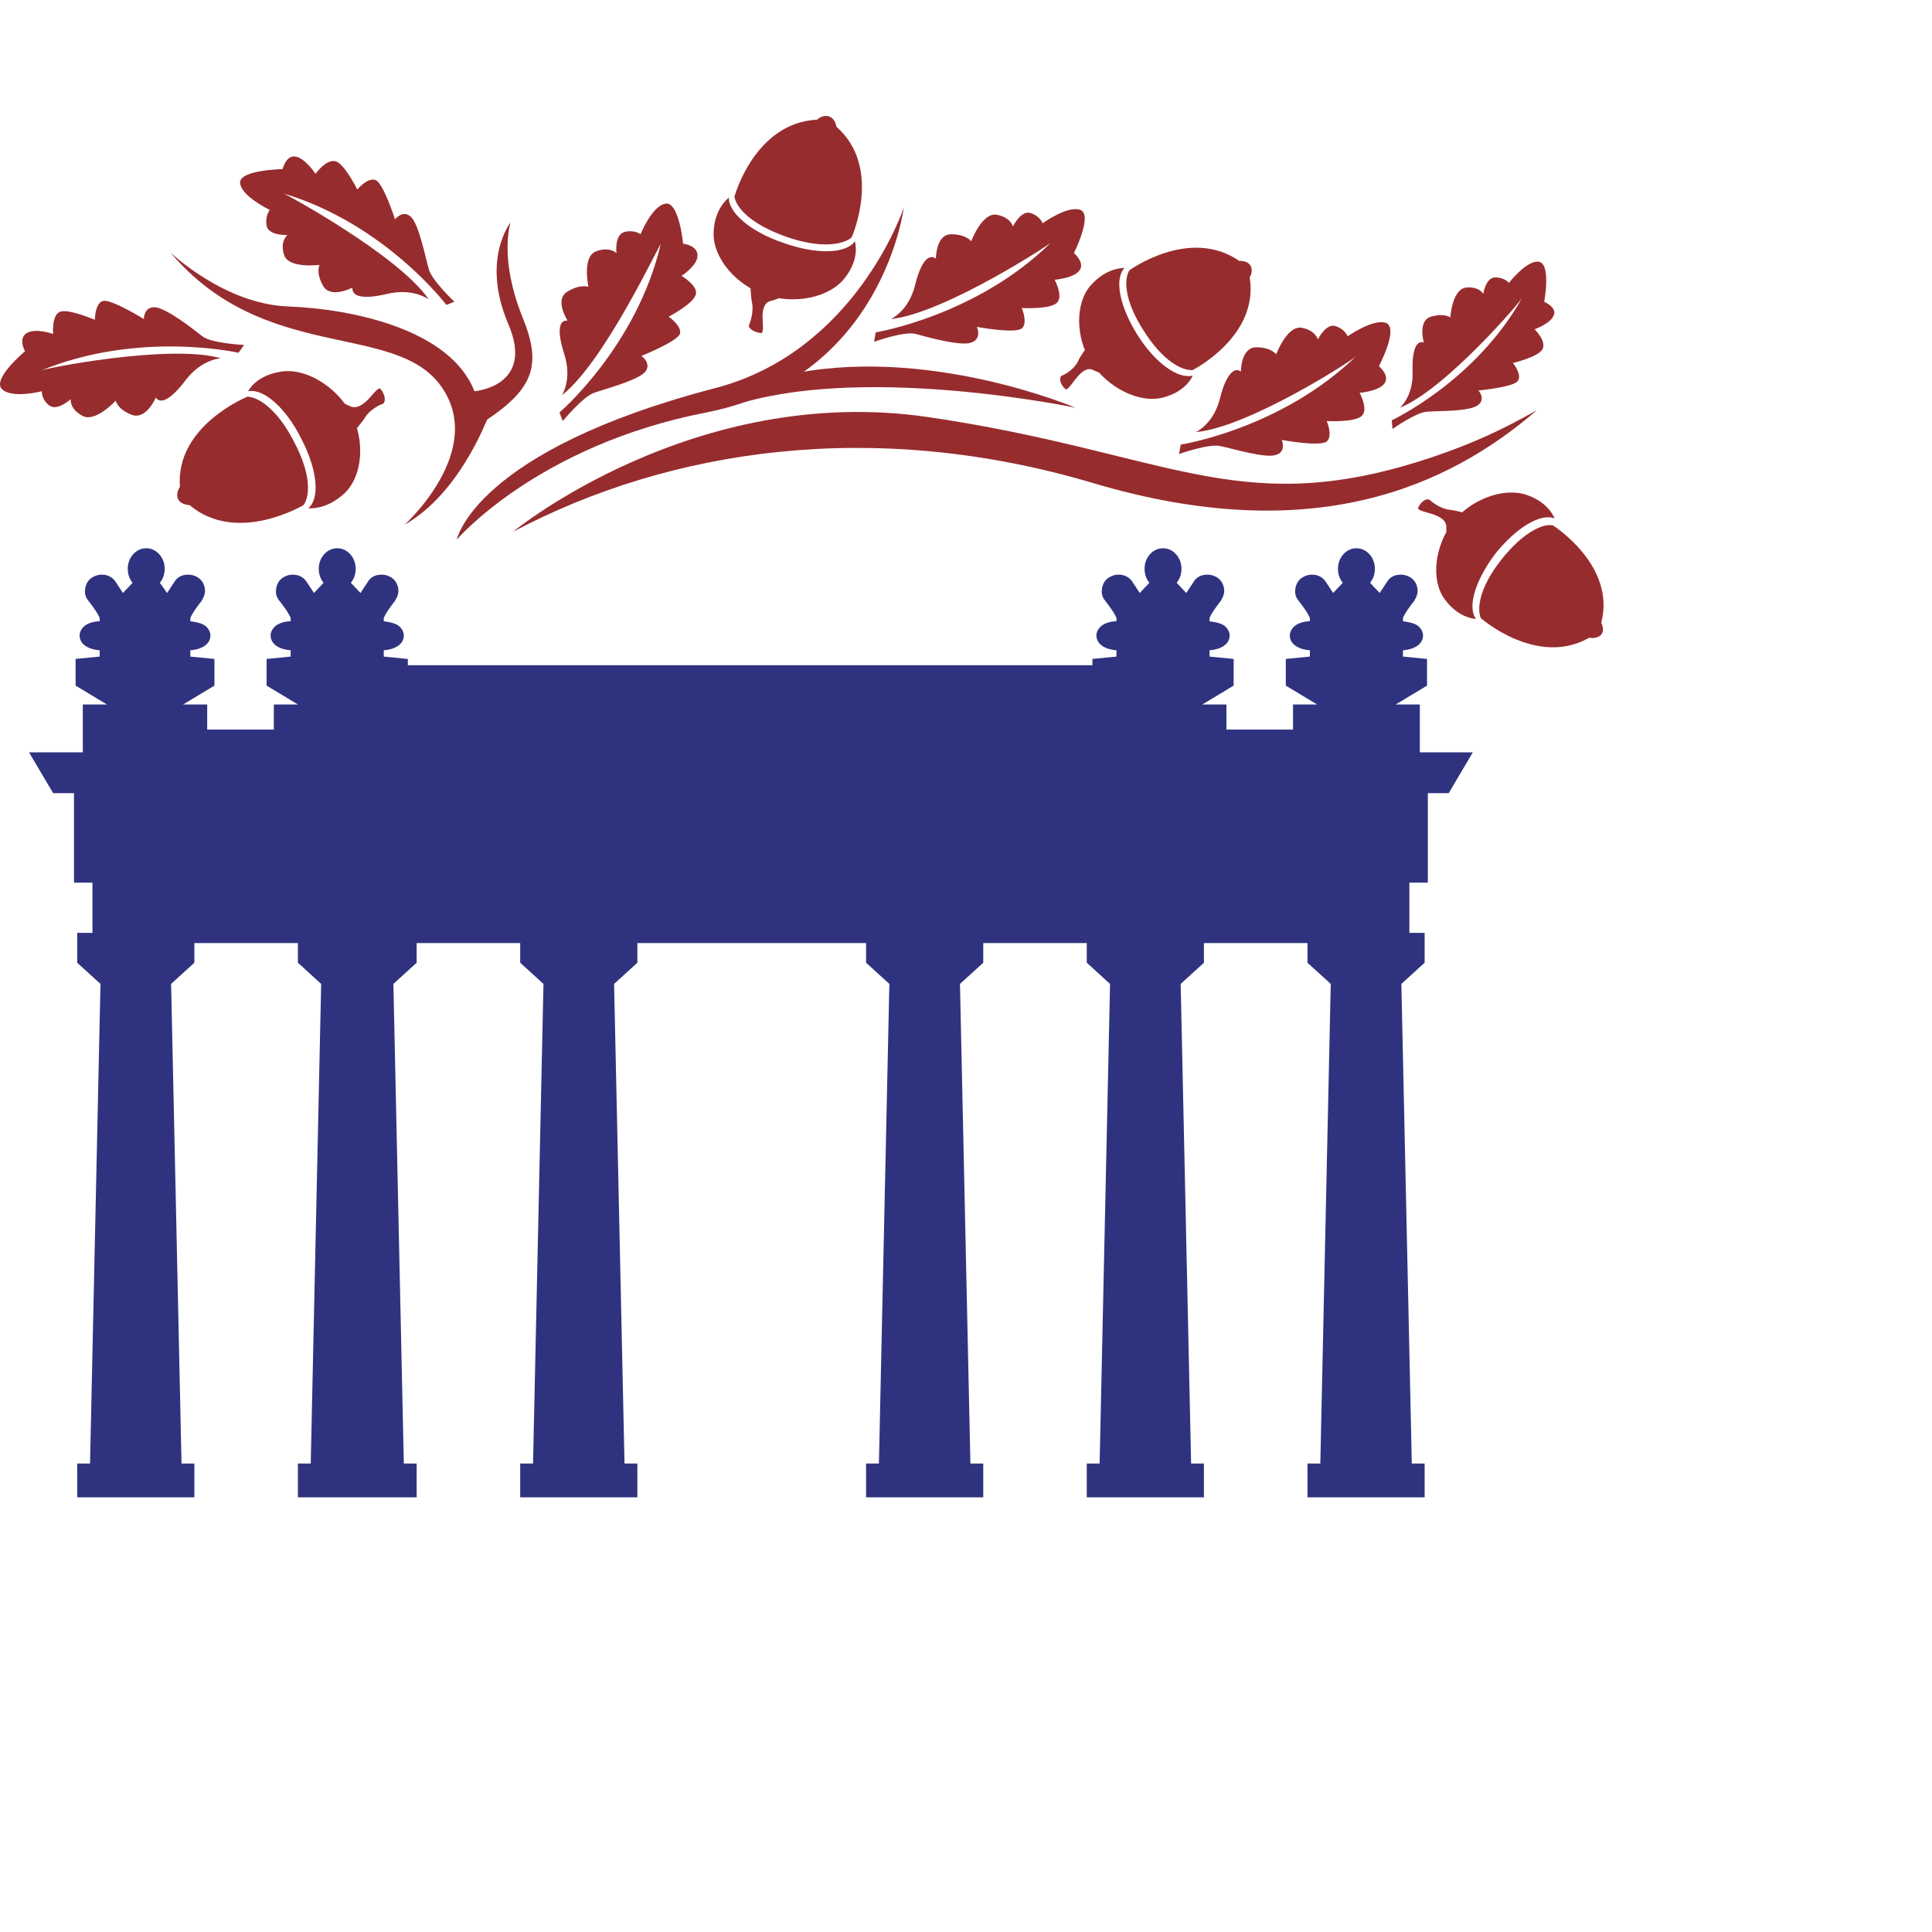
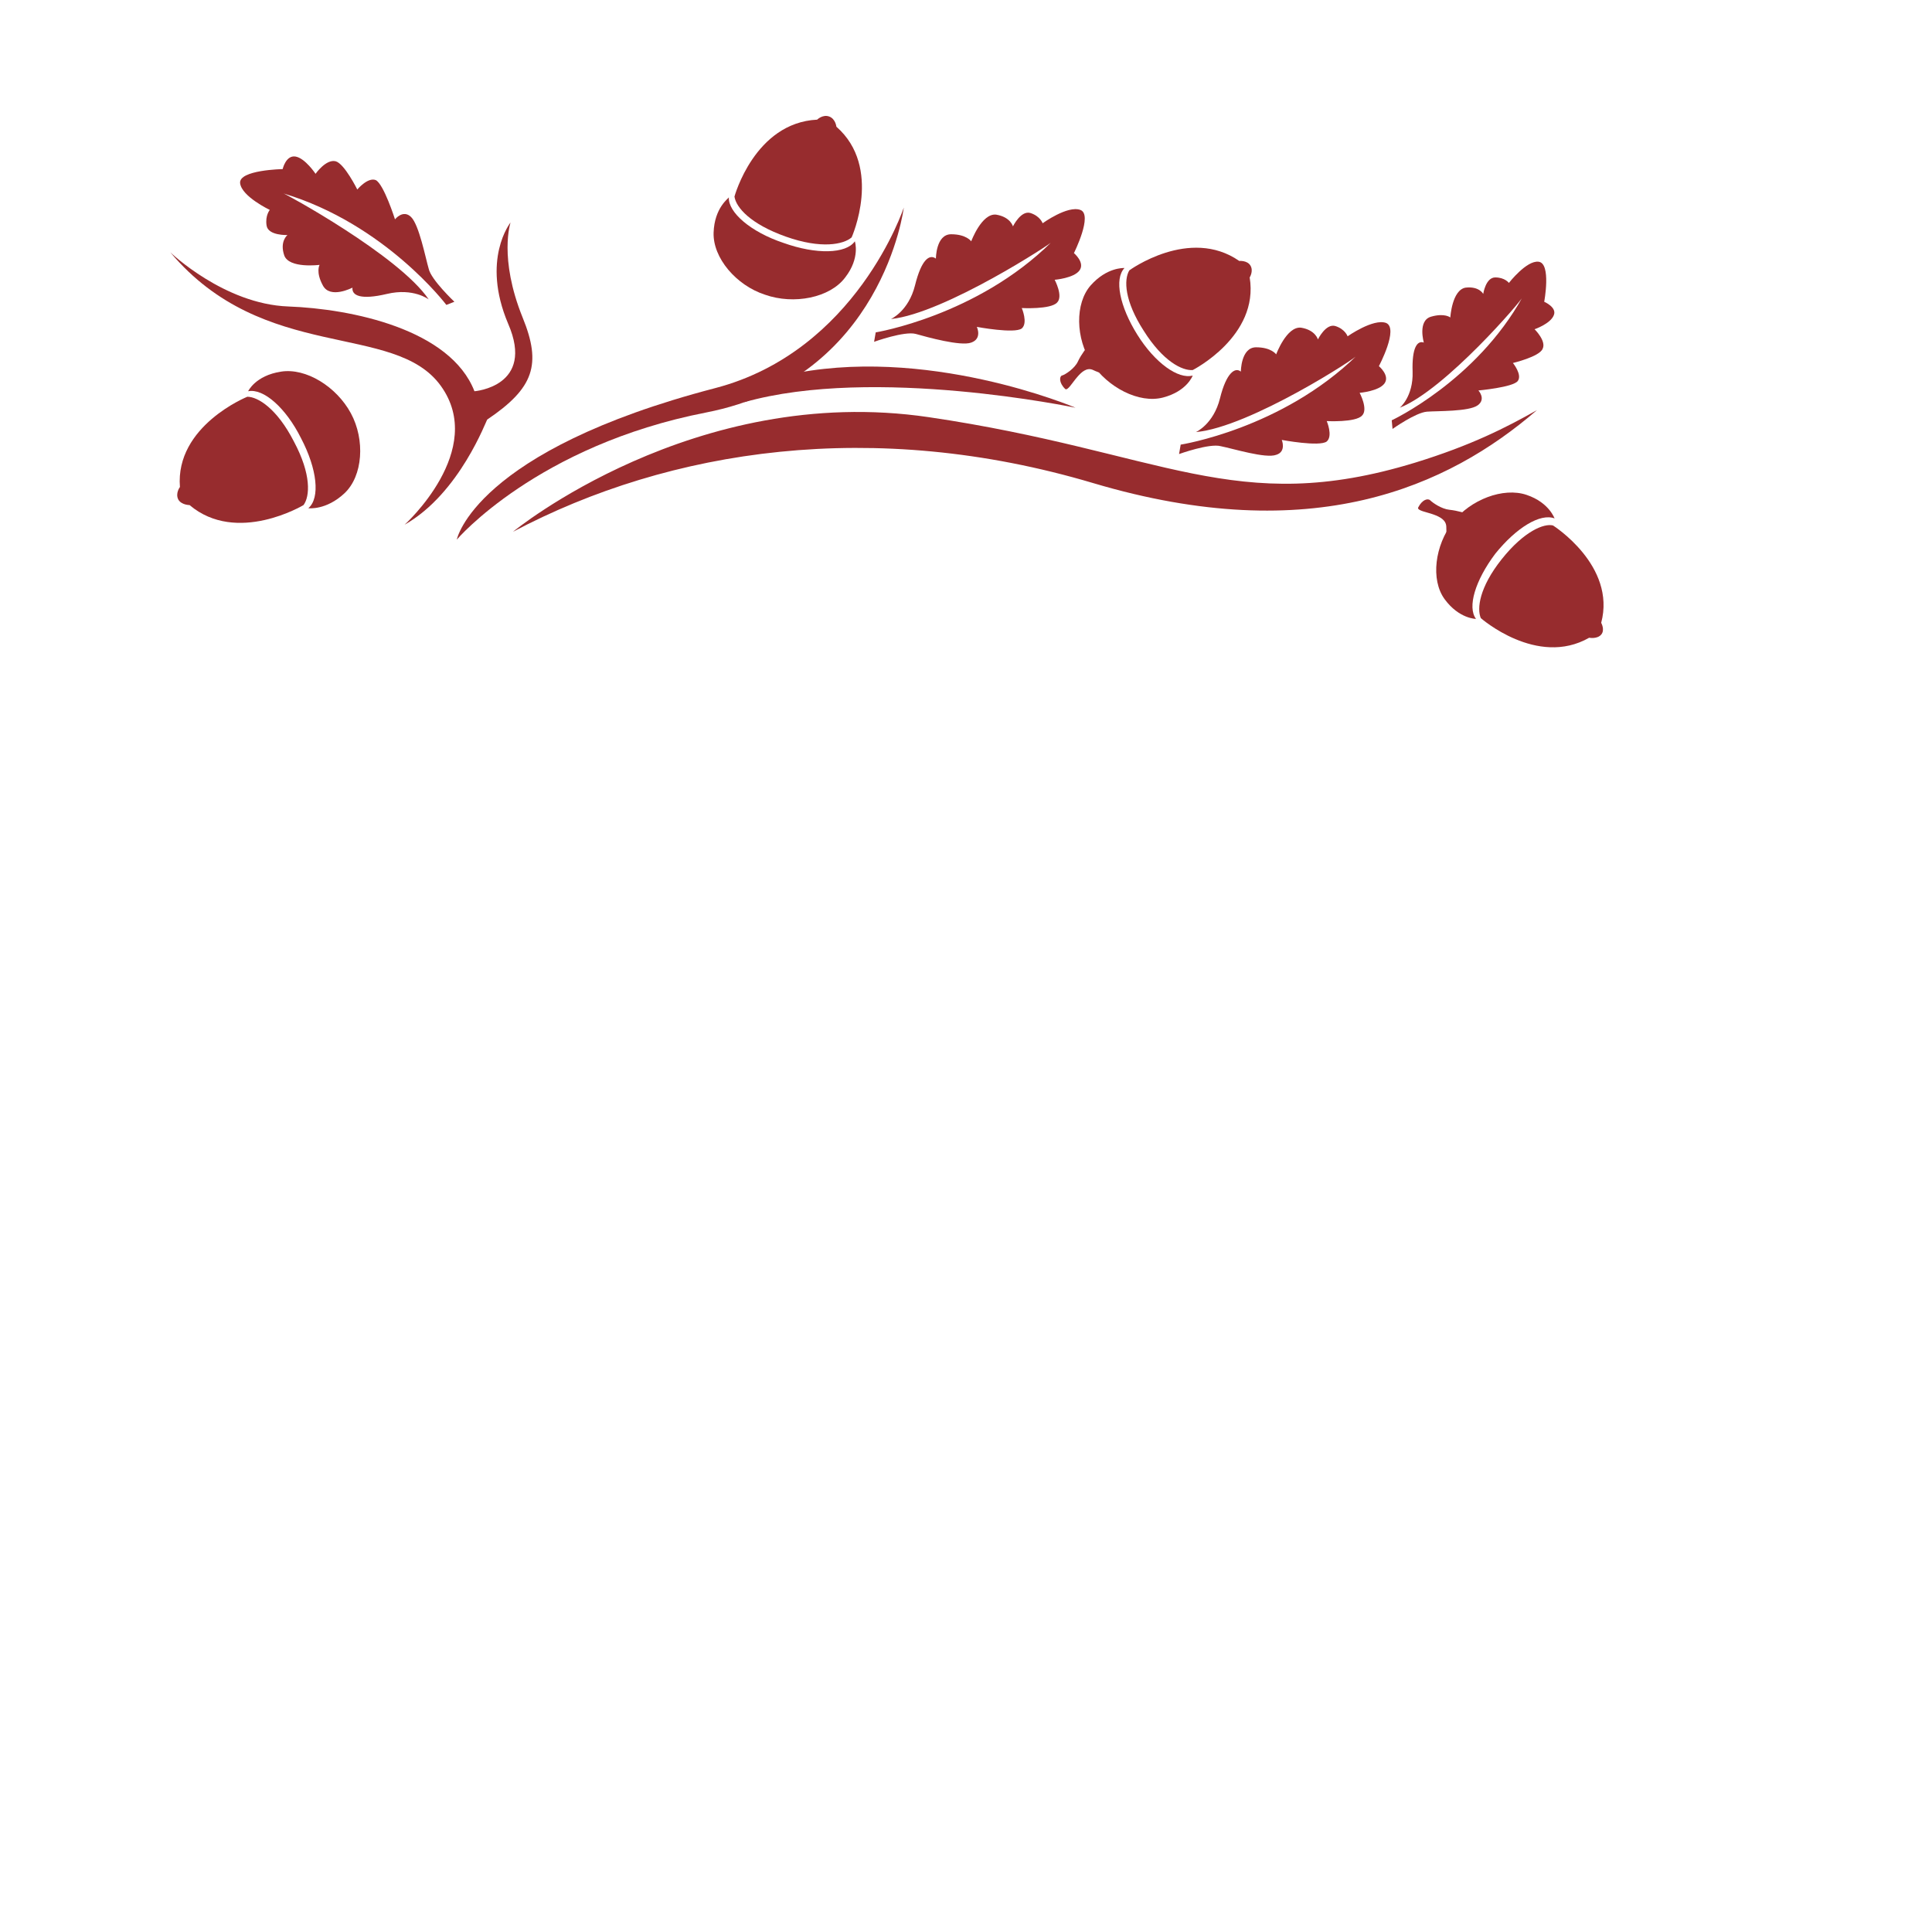
<svg xmlns="http://www.w3.org/2000/svg" viewBox="0 0 200.00 200.00" data-guides="{&quot;vertical&quot;:[],&quot;horizontal&quot;:[]}">
  <defs />
  <path fill="rgb(151, 44, 46)" stroke="none" fill-opacity="1" stroke-width="1" stroke-opacity="1" color="rgb(51, 51, 51)" class="st0" id="tSvg137e1648086" title="Path 1" d="M47.287 55.861C47.287 55.861 55.595 46.109 73.124 42.696C91.401 39.121 93.561 21.487 93.561 21.487C93.561 21.487 88.66 36.358 74.038 40.177C49.115 46.678 47.287 55.861 47.287 55.861Z" style="" />
  <path fill="rgb(151, 44, 46)" stroke="none" fill-opacity="1" stroke-width="1" stroke-opacity="1" color="rgb(51, 51, 51)" class="st0" id="tSvgab29f3ba79" title="Path 2" d="M81.183 38.877C79.798 39.798 78.413 40.719 77.029 41.64C90.487 37.821 111.34 42.209 111.34 42.209C111.34 42.209 95.721 35.545 81.183 38.877Z" style="" />
  <path fill="rgb(151, 44, 46)" stroke="none" fill-opacity="1" stroke-width="1" stroke-opacity="1" color="rgb(51, 51, 51)" class="st0" id="tSvg184f087108b" title="Path 3" d="M41.887 54.317C41.887 54.317 50.444 46.597 45.626 39.934C40.807 33.27 27.349 37.658 17.629 26.119C17.629 26.119 23.195 31.482 29.841 31.726C36.404 31.97 46.623 34.083 49.115 40.502C49.115 40.502 55.429 40.015 52.604 33.514C49.78 26.85 52.853 23.031 52.853 23.031C52.853 23.031 51.607 26.688 54.1 32.864C56.093 37.739 55.263 40.177 50.444 43.428C50.361 43.428 47.62 51.066 41.887 54.317Z" style="" />
-   <path fill="rgb(151, 44, 46)" stroke="none" fill-opacity="1" stroke-width="1" stroke-opacity="1" color="rgb(51, 51, 51)" class="st0" id="tSvg13ce382b5e5" title="Path 4" d="M58.17 40.909C58.17 40.909 59.25 39.283 58.42 36.683C57.589 34.083 57.921 33.108 58.752 33.189C58.752 33.189 57.34 30.995 58.752 30.182C60.081 29.369 60.912 29.695 60.912 29.695C60.912 29.695 60.247 26.607 61.66 26.038C63.072 25.469 63.82 26.2 63.82 26.2C63.82 26.2 63.57 24.331 64.65 24.006C65.73 23.762 66.312 24.25 66.312 24.25C66.312 24.25 67.475 21.325 68.887 21.081C70.3 20.837 70.715 25.225 70.715 25.225C70.715 25.225 72.21 25.388 72.21 26.444C72.21 27.5 70.549 28.557 70.549 28.557C70.549 28.557 72.21 29.532 72.044 30.426C71.878 31.401 69.22 32.782 69.22 32.782C69.22 32.782 70.632 33.758 70.383 34.57C70.05 35.383 66.395 36.846 66.395 36.846C66.395 36.846 67.475 37.577 66.81 38.471C66.063 39.365 62.657 40.258 61.493 40.665C60.33 41.071 58.253 43.59 58.253 43.59C58.143 43.292 58.032 42.994 57.921 42.696C57.921 42.696 65.897 35.87 68.389 25.306C68.223 25.306 62.573 37.496 58.17 40.909Z" style="" />
  <path fill="rgb(151, 44, 46)" stroke="none" fill-opacity="1" stroke-width="1" stroke-opacity="1" color="rgb(51, 51, 51)" class="st0" id="tSvg16032511a97" title="Path 5" d="M92.232 33.026C92.232 33.026 94.06 32.214 94.724 29.532C95.389 26.85 96.22 26.282 96.884 26.769C96.884 26.769 96.884 24.25 98.463 24.25C100.041 24.25 100.54 24.981 100.54 24.981C100.54 24.981 101.62 22.056 103.115 22.218C104.61 22.462 104.86 23.437 104.86 23.437C104.86 23.437 105.69 21.731 106.687 22.056C107.684 22.381 107.933 23.112 107.933 23.112C107.933 23.112 110.509 21.243 111.838 21.731C113.167 22.218 111.173 26.2 111.173 26.2C111.173 26.2 112.337 27.175 111.755 27.988C111.173 28.801 109.18 28.963 109.18 28.963C109.18 28.963 110.093 30.67 109.429 31.32C108.764 32.051 105.773 31.889 105.773 31.889C105.773 31.889 106.438 33.432 105.773 34.001C105.026 34.57 101.121 33.839 101.121 33.839C101.121 33.839 101.703 35.058 100.54 35.464C99.46 35.87 95.97 34.895 94.807 34.57C93.644 34.245 90.487 35.383 90.487 35.383C90.543 35.058 90.598 34.733 90.653 34.408C90.653 34.408 101.121 32.701 108.847 25.063C109.18 24.981 97.798 32.457 92.232 33.026Z" style="" />
  <path fill="rgb(151, 44, 46)" stroke="none" fill-opacity="1" stroke-width="1" stroke-opacity="1" color="rgb(51, 51, 51)" class="st0" id="tSvg5ec38bf026" title="Path 6" d="M144.903 42.209C144.903 42.209 146.315 41.071 146.232 38.471C146.149 35.952 146.73 35.22 147.395 35.464C147.395 35.464 146.73 33.189 148.143 32.782C149.555 32.376 150.137 32.864 150.137 32.864C150.137 32.864 150.303 30.02 151.715 29.776C153.127 29.613 153.543 30.426 153.543 30.426C153.543 30.426 153.792 28.719 154.789 28.719C155.786 28.719 156.201 29.288 156.201 29.288C156.201 29.288 158.029 26.932 159.275 27.094C160.604 27.257 159.856 31.238 159.856 31.238C159.856 31.238 161.186 31.807 160.853 32.62C160.521 33.514 158.859 34.083 158.859 34.083C158.859 34.083 160.106 35.302 159.69 36.114C159.358 36.927 156.617 37.577 156.617 37.577C156.617 37.577 157.613 38.796 157.115 39.446C156.617 40.096 153.044 40.421 153.044 40.421C153.044 40.421 153.875 41.315 152.961 41.965C152.047 42.615 148.807 42.534 147.727 42.615C146.564 42.696 144.155 44.403 144.155 44.403C144.127 44.105 144.1 43.807 144.072 43.509C144.072 43.509 152.795 39.446 157.613 30.751C157.696 30.913 149.638 40.34 144.903 42.209Z" style="" />
  <path fill="rgb(151, 44, 46)" stroke="none" fill-opacity="1" stroke-width="1" stroke-opacity="1" color="rgb(51, 51, 51)" class="st0" id="tSvgbec0dde6d2" title="Path 7" d="M123.801 44.728C123.801 44.728 125.629 43.915 126.293 41.234C126.958 38.552 127.872 37.983 128.453 38.471C128.453 38.471 128.453 35.952 130.032 35.952C131.61 35.952 132.109 36.683 132.109 36.683C132.109 36.683 133.189 33.758 134.684 33.92C136.179 34.164 136.429 35.139 136.429 35.139C136.429 35.139 137.26 33.432 138.256 33.758C139.253 34.083 139.503 34.814 139.503 34.814C139.503 34.814 142.161 32.945 143.49 33.432C144.82 34.001 142.743 37.902 142.743 37.902C142.743 37.902 143.906 38.877 143.324 39.69C142.743 40.502 140.749 40.665 140.749 40.665C140.749 40.665 141.663 42.371 140.998 43.021C140.333 43.753 137.343 43.59 137.343 43.59C137.343 43.59 138.007 45.134 137.343 45.703C136.595 46.272 132.69 45.541 132.69 45.541C132.69 45.541 133.189 46.76 132.109 47.084C131.029 47.491 127.623 46.434 126.376 46.191C125.213 45.866 122.056 47.003 122.056 47.003C122.112 46.678 122.167 46.353 122.223 46.028C122.223 46.028 132.69 44.403 140.5 36.764C140.749 36.846 129.367 44.24 123.801 44.728Z" style="" />
-   <path fill="rgb(151, 44, 46)" stroke="none" fill-opacity="1" stroke-width="1" stroke-opacity="1" color="rgb(51, 51, 51)" class="st0" id="tSvg97d6c8436d" title="Path 8" d="M22.863 37.089C22.863 37.089 20.869 37.171 19.207 39.365C17.546 41.559 16.549 41.803 16.134 41.152C16.134 41.152 15.136 43.509 13.641 42.94C12.146 42.371 11.98 41.477 11.98 41.477C11.98 41.477 9.82 43.834 8.49 43.021C7.161 42.29 7.327 41.315 7.327 41.315C7.327 41.315 5.915 42.615 5.084 41.965C4.253 41.315 4.337 40.502 4.337 40.502C4.337 40.502 1.18 41.315 0.183 40.258C-0.814 39.202 2.592 36.358 2.592 36.358C2.592 36.358 1.844 35.058 2.758 34.489C3.672 33.92 5.5 34.57 5.5 34.57C5.5 34.57 5.333 32.701 6.164 32.295C6.995 31.889 9.82 33.108 9.82 33.108C9.82 33.108 9.82 31.401 10.65 31.157C11.481 30.913 14.887 33.026 14.887 33.026C14.887 33.026 14.887 31.726 16.05 31.807C17.213 31.889 20.038 34.083 20.952 34.814C21.866 35.545 25.272 35.708 25.272 35.708C25.078 35.979 24.884 36.25 24.69 36.52C24.69 36.52 14.389 34.164 4.17 38.389C4.087 38.227 17.546 35.545 22.863 37.089Z" style="" />
  <path fill="rgb(151, 44, 46)" stroke="none" fill-opacity="1" stroke-width="1" stroke-opacity="1" color="rgb(51, 51, 51)" class="st0" id="tSvg6045bd6d5c" title="Path 9" d="M44.38 30.995C44.38 30.995 42.801 29.776 40.06 30.426C37.318 31.076 36.404 30.588 36.487 29.776C36.487 29.776 34.161 30.995 33.413 29.532C32.666 28.151 33.081 27.419 33.081 27.419C33.081 27.419 29.924 27.826 29.426 26.444C28.927 24.981 29.758 24.331 29.758 24.331C29.758 24.331 27.764 24.413 27.598 23.356C27.432 22.3 27.93 21.731 27.93 21.731C27.93 21.731 25.023 20.349 24.857 18.968C24.69 17.587 29.26 17.505 29.26 17.505C29.26 17.505 29.592 16.043 30.589 16.205C31.586 16.368 32.666 17.993 32.666 17.993C32.666 17.993 33.746 16.449 34.743 16.693C35.657 16.936 36.986 19.618 36.986 19.618C36.986 19.618 38.066 18.318 38.897 18.643C39.727 19.049 40.89 22.706 40.89 22.706C40.89 22.706 41.721 21.65 42.552 22.462C43.383 23.275 44.047 26.688 44.38 27.826C44.629 28.963 47.038 31.238 47.038 31.238C46.761 31.347 46.484 31.455 46.207 31.564C46.207 31.564 39.893 23.194 29.343 20.024C29.343 19.943 41.306 26.444 44.38 30.995Z" style="" />
  <path fill="rgb(151, 44, 46)" stroke="none" fill-opacity="1" stroke-width="1" stroke-opacity="1" color="rgb(51, 51, 51)" class="st0" id="tSvg627bc5ec9a" title="Path 10" d="M96.136 43.184C71.878 39.608 53.103 55.048 53.103 55.048C69.386 46.434 90.487 43.265 113.167 50.01C135.847 56.755 149.887 50.416 159.109 42.453C159.109 42.453 159.109 42.453 159.109 42.453C155.952 44.24 152.297 46.109 146.481 47.897C127.872 53.585 120.395 46.76 96.136 43.184Z" style="" />
  <path fill="rgb(151, 44, 46)" stroke="none" fill-opacity="1" stroke-width="1" stroke-opacity="1" color="rgb(51, 51, 51)" class="st0" id="tSvg11c6b589fe8" title="Path 11" d="M30.423 45.703C28.678 42.29 26.684 41.071 25.604 41.071C25.604 41.071 18.127 44.078 18.626 50.416C18.626 50.416 18.127 51.066 18.46 51.716C18.792 52.285 19.623 52.285 19.623 52.285C24.524 56.43 31.42 52.285 31.42 52.285C32.084 51.391 32.25 49.116 30.423 45.703Z" style="" />
  <path fill="rgb(151, 44, 46)" stroke="none" fill-opacity="1" stroke-width="1" stroke-opacity="1" color="rgb(51, 51, 51)" class="st0" id="tSvgaa3ece5703" title="Path 12" d="M35.657 51.066C37.567 49.279 37.816 45.541 36.321 42.778C34.826 40.015 31.669 38.065 29.093 38.471C26.435 38.877 25.687 40.502 25.687 40.502C27.266 40.177 29.592 42.209 31.17 45.378C32.832 48.547 33.164 51.554 31.918 52.61C31.918 52.61 33.746 52.854 35.657 51.066Z" style="" />
-   <path fill="rgb(151, 44, 46)" stroke="none" fill-opacity="1" stroke-width="1" stroke-opacity="1" color="rgb(51, 51, 51)" class="st0" id="tSvg15dc83da672" title="Path 13" d="M39.395 40.258C39.146 40.015 38.564 40.909 38.066 41.396C37.567 41.884 36.903 42.371 36.238 42.046C35.574 41.721 34.992 41.559 34.992 41.559C35.546 42.588 36.1 43.617 36.654 44.647C36.654 44.647 37.401 43.834 37.816 43.184C38.232 42.453 39.312 41.884 39.644 41.803C39.893 41.64 39.977 40.99 39.395 40.258Z" style="" />
  <path fill="rgb(151, 44, 46)" stroke="none" fill-opacity="1" stroke-width="1" stroke-opacity="1" color="rgb(51, 51, 51)" class="st0" id="tSvg13f23d8087b" title="Path 14" d="M81.349 24.494C85.004 25.794 87.33 25.306 88.161 24.575C88.161 24.575 91.401 17.343 86.583 13.117C86.583 13.117 86.5 12.305 85.835 12.061C85.17 11.817 84.589 12.386 84.589 12.386C78.109 12.711 76.032 20.349 76.032 20.349C76.198 21.487 77.693 23.194 81.349 24.494Z" style="" />
  <path fill="rgb(151, 44, 46)" stroke="none" fill-opacity="1" stroke-width="1" stroke-opacity="1" color="rgb(51, 51, 51)" class="st0" id="tSvgacb4911a59" title="Path 15" d="M73.872 24.087C73.789 26.688 76.198 29.532 79.189 30.507C82.18 31.564 85.918 30.832 87.496 28.719C89.075 26.688 88.493 24.981 88.493 24.981C87.58 26.282 84.506 26.363 81.1 25.144C77.693 24.006 75.367 21.975 75.45 20.431C75.45 20.512 73.955 21.487 73.872 24.087Z" style="" />
-   <path fill="rgb(151, 44, 46)" stroke="none" fill-opacity="1" stroke-width="1" stroke-opacity="1" color="rgb(51, 51, 51)" class="st0" id="tSvg4b20172dd2" title="Path 16" d="M78.773 34.489C79.106 34.489 78.94 33.432 78.94 32.782C78.94 32.051 79.106 31.32 79.77 31.157C80.435 30.995 81.1 30.67 81.1 30.67C79.964 30.29 78.829 29.911 77.693 29.532C77.693 29.532 77.693 30.588 77.86 31.401C78.026 32.214 77.693 33.351 77.527 33.676C77.444 33.839 77.776 34.326 78.773 34.489Z" style="" />
  <path fill="rgb(151, 44, 46)" stroke="none" fill-opacity="1" stroke-width="1" stroke-opacity="1" color="rgb(51, 51, 51)" class="st0" id="tSvg1754c4ad28f" title="Path 17" d="M118.401 34.245C120.395 37.414 122.389 38.389 123.469 38.308C123.469 38.308 130.364 34.814 129.367 28.719C129.367 28.719 129.783 28.069 129.45 27.5C129.118 26.932 128.287 27.013 128.287 27.013C123.136 23.437 116.906 27.988 116.906 27.988C116.324 28.963 116.407 31.157 118.401 34.245Z" style="" />
  <path fill="rgb(151, 44, 46)" stroke="none" fill-opacity="1" stroke-width="1" stroke-opacity="1" color="rgb(51, 51, 51)" class="st0" id="tSvg1a27506e85" title="Path 18" d="M112.918 29.532C111.257 31.401 111.34 35.058 113.001 37.577C114.663 40.096 117.903 41.803 120.395 41.152C122.887 40.502 123.469 38.877 123.469 38.877C121.973 39.283 119.564 37.577 117.737 34.651C115.909 31.726 115.327 28.882 116.407 27.744C116.324 27.744 114.58 27.663 112.918 29.532Z" style="" />
  <path fill="rgb(151, 44, 46)" stroke="none" fill-opacity="1" stroke-width="1" stroke-opacity="1" color="rgb(51, 51, 51)" class="st0" id="tSvga77705aa01" title="Path 19" d="M110.26 40.258C110.509 40.502 111.007 39.608 111.506 39.04C111.921 38.552 112.503 37.983 113.167 38.308C113.832 38.633 114.413 38.715 114.413 38.715C113.804 37.767 113.195 36.819 112.586 35.87C112.586 35.87 111.921 36.683 111.589 37.414C111.257 38.146 110.26 38.796 109.927 38.877C109.678 38.958 109.595 39.608 110.26 40.258Z" style="" />
  <path fill="rgb(151, 44, 46)" stroke="none" fill-opacity="1" stroke-width="1" stroke-opacity="1" color="rgb(51, 51, 51)" class="st0" id="tSvg141d406f7f9" title="Path 20" d="M155.453 57.892C153.127 60.818 152.878 63.012 153.293 63.987C153.293 63.987 159.109 69.106 164.509 66.019C164.509 66.019 165.339 66.181 165.755 65.693C166.17 65.206 165.755 64.475 165.755 64.475C167.333 58.542 160.77 54.398 160.77 54.398C159.856 54.154 157.78 54.967 155.453 57.892Z" style="" />
  <path fill="rgb(151, 44, 46)" stroke="none" fill-opacity="1" stroke-width="1" stroke-opacity="1" color="rgb(51, 51, 51)" class="st0" id="tSvga9a5dec899" title="Path 21" d="M158.029 51.229C155.619 50.416 152.213 51.716 150.386 54.073C148.558 56.43 148.06 60.005 149.555 62.037C151.05 64.068 152.795 64.068 152.795 64.068C151.881 62.849 152.712 60.086 154.789 57.324C156.949 54.642 159.441 53.098 160.936 53.667C160.936 53.748 160.438 52.041 158.029 51.229Z" style="" />
  <path fill="rgb(151, 44, 46)" stroke="none" fill-opacity="1" stroke-width="1" stroke-opacity="1" color="rgb(51, 51, 51)" class="st0" id="tSvgbdeeec8e81" title="Path 22" d="M146.813 52.529C146.647 52.854 147.727 53.017 148.392 53.26C149.056 53.504 149.721 53.829 149.721 54.561C149.721 55.292 149.804 55.861 149.804 55.861C150.496 54.967 151.189 54.073 151.881 53.179C151.881 53.179 150.884 52.854 150.053 52.773C149.223 52.692 148.309 52.041 148.06 51.798C147.81 51.554 147.229 51.716 146.813 52.529Z" style="" />
-   <path fill="rgb(47, 51, 127)" stroke="none" fill-opacity="1" stroke-width="1" stroke-opacity="1" color="rgb(51, 51, 51)" class="st1" id="tSvgda94dd2c32" title="Path 23" d="M146.98 77.883C146.98 76.23 146.98 74.578 146.98 72.926C146.149 72.926 145.318 72.926 144.487 72.926C145.567 72.276 146.647 71.626 147.727 70.975C147.727 70.055 147.727 69.133 147.727 68.213C146.897 68.131 146.066 68.05 145.235 67.969C145.235 67.752 145.235 67.535 145.235 67.319C146.315 67.237 147.312 66.75 147.312 65.775C147.312 65.45 147.146 65.125 146.897 64.881C146.481 64.475 145.733 64.393 145.235 64.312C145.235 64.231 145.235 64.068 145.235 63.987C145.235 63.987 145.318 63.581 146.398 62.199C146.647 61.793 146.813 61.387 146.73 60.899C146.647 60.411 146.398 60.005 145.983 59.761C145.567 59.518 145.152 59.436 144.653 59.518C144.155 59.599 143.823 59.843 143.573 60.249C143.324 60.628 143.075 61.007 142.826 61.387C142.493 61.035 142.161 60.682 141.829 60.33C142.161 59.924 142.327 59.436 142.327 58.867C142.327 57.73 141.496 56.755 140.417 56.755C139.337 56.755 138.506 57.73 138.506 58.867C138.506 59.436 138.672 59.924 139.004 60.33C138.672 60.682 138.339 61.035 138.007 61.387C137.758 61.007 137.509 60.628 137.26 60.249C137.01 59.843 136.595 59.599 136.179 59.518C135.681 59.436 135.266 59.518 134.85 59.761C134.435 60.005 134.186 60.411 134.103 60.899C134.019 61.387 134.103 61.793 134.435 62.199C135.515 63.581 135.598 63.987 135.598 63.987C135.598 64.15 135.598 64.231 135.598 64.312C135.1 64.312 134.352 64.475 133.936 64.881C133.687 65.125 133.521 65.45 133.521 65.775C133.521 66.75 134.518 67.237 135.598 67.319C135.598 67.535 135.598 67.752 135.598 67.969C134.767 68.05 133.936 68.131 133.106 68.213C133.106 69.133 133.106 70.055 133.106 70.975C134.186 71.626 135.266 72.276 136.346 72.926C135.515 72.926 134.684 72.926 133.853 72.926C133.853 73.793 133.853 74.659 133.853 75.526C131.555 75.526 129.256 75.526 126.958 75.526C126.958 74.659 126.958 73.793 126.958 72.926C126.127 72.926 125.296 72.926 124.466 72.926C125.546 72.276 126.626 71.626 127.706 70.975C127.706 70.055 127.706 69.133 127.706 68.213C126.875 68.131 126.044 68.05 125.213 67.969C125.213 67.752 125.213 67.535 125.213 67.319C126.293 67.237 127.29 66.75 127.29 65.775C127.29 65.45 127.124 65.125 126.875 64.881C126.46 64.475 125.712 64.393 125.213 64.312C125.213 64.231 125.213 64.068 125.213 63.987C125.213 63.987 125.296 63.581 126.376 62.199C126.626 61.793 126.792 61.387 126.709 60.899C126.626 60.411 126.376 60.005 125.961 59.761C125.546 59.518 125.13 59.436 124.632 59.518C124.133 59.599 123.801 59.843 123.552 60.249C123.303 60.628 123.053 61.007 122.804 61.387C122.472 61.035 122.14 60.682 121.807 60.33C122.14 59.924 122.306 59.436 122.306 58.867C122.306 57.73 121.475 56.755 120.395 56.755C119.315 56.755 118.484 57.73 118.484 58.867C118.484 59.436 118.65 59.924 118.983 60.33C118.65 60.682 118.318 61.035 117.986 61.387C117.737 61.007 117.487 60.628 117.238 60.249C116.989 59.843 116.573 59.599 116.158 59.518C115.66 59.436 115.244 59.518 114.829 59.761C114.413 60.005 114.164 60.411 114.081 60.899C113.998 61.387 114.081 61.793 114.413 62.199C115.493 63.581 115.576 63.987 115.576 63.987C115.576 64.15 115.576 64.231 115.576 64.312C115.078 64.312 114.33 64.475 113.915 64.881C113.666 65.125 113.5 65.45 113.5 65.775C113.5 66.75 114.496 67.237 115.576 67.319C115.576 67.535 115.576 67.752 115.576 67.969C114.746 68.05 113.915 68.131 113.084 68.213C113.084 68.429 113.084 68.646 113.084 68.863C101.343 68.863 89.601 68.863 77.86 68.863C65.98 68.863 54.1 68.863 42.22 68.863C42.22 68.646 42.22 68.429 42.22 68.213C41.389 68.131 40.558 68.05 39.727 67.969C39.727 67.752 39.727 67.535 39.727 67.319C40.807 67.237 41.804 66.75 41.804 65.775C41.804 65.45 41.638 65.125 41.389 64.881C40.973 64.475 40.226 64.393 39.727 64.312C39.727 64.231 39.727 64.068 39.727 63.987C39.727 63.987 39.81 63.581 40.89 62.199C41.14 61.793 41.306 61.387 41.223 60.899C41.14 60.411 40.89 60.005 40.475 59.761C40.06 59.518 39.644 59.436 39.146 59.518C38.647 59.599 38.315 59.843 38.066 60.249C37.816 60.628 37.567 61.007 37.318 61.387C36.986 61.035 36.654 60.682 36.321 60.33C36.654 59.924 36.82 59.436 36.82 58.867C36.82 57.73 35.989 56.755 34.909 56.755C33.829 56.755 32.998 57.73 32.998 58.867C32.998 59.436 33.164 59.924 33.496 60.33C33.164 60.682 32.832 61.035 32.5 61.387C32.25 61.007 32.001 60.628 31.752 60.249C31.503 59.843 31.087 59.599 30.672 59.518C30.174 59.436 29.758 59.518 29.343 59.761C28.927 60.005 28.678 60.411 28.595 60.899C28.512 61.387 28.595 61.793 28.927 62.199C30.007 63.581 30.09 63.987 30.09 63.987C30.09 64.15 30.09 64.231 30.09 64.312C29.592 64.312 28.844 64.475 28.429 64.881C28.18 65.125 28.014 65.45 28.014 65.775C28.014 66.75 29.01 67.237 30.09 67.319C30.09 67.535 30.09 67.752 30.09 67.969C29.26 68.05 28.429 68.131 27.598 68.213C27.598 69.133 27.598 70.055 27.598 70.975C28.678 71.626 29.758 72.276 30.838 72.926C30.007 72.926 29.177 72.926 28.346 72.926C28.346 73.793 28.346 74.659 28.346 75.526C26.047 75.526 23.749 75.526 21.45 75.526C21.45 74.659 21.45 73.793 21.45 72.926C20.62 72.926 19.789 72.926 18.958 72.926C20.038 72.276 21.118 71.626 22.198 70.975C22.198 70.055 22.198 69.133 22.198 68.213C21.367 68.131 20.537 68.05 19.706 67.969C19.706 67.752 19.706 67.535 19.706 67.319C20.786 67.237 21.783 66.75 21.783 65.775C21.783 65.45 21.616 65.125 21.367 64.881C20.952 64.475 20.204 64.393 19.706 64.312C19.706 64.231 19.706 64.068 19.706 63.987C19.706 63.987 19.789 63.581 20.869 62.199C21.118 61.793 21.284 61.387 21.201 60.899C21.118 60.411 20.869 60.005 20.453 59.761C20.038 59.518 19.623 59.436 19.124 59.518C18.626 59.599 18.294 59.843 18.044 60.249C17.795 60.628 17.546 61.007 17.297 61.387C17.047 61.035 16.798 60.682 16.549 60.33C16.881 59.924 17.047 59.436 17.047 58.867C17.047 57.73 16.216 56.755 15.136 56.755C14.056 56.755 13.226 57.73 13.226 58.867C13.226 59.436 13.392 59.924 13.724 60.33C13.392 60.682 13.06 61.035 12.727 61.387C12.478 61.007 12.229 60.628 11.98 60.249C11.73 59.843 11.315 59.599 10.9 59.518C10.401 59.436 9.986 59.518 9.57 59.761C9.155 60.005 8.906 60.411 8.823 60.899C8.74 61.387 8.823 61.793 9.155 62.199C10.235 63.581 10.318 63.987 10.318 63.987C10.318 64.15 10.318 64.231 10.318 64.312C9.82 64.312 9.072 64.475 8.656 64.881C8.407 65.125 8.241 65.45 8.241 65.775C8.241 66.75 9.238 67.237 10.318 67.319C10.318 67.535 10.318 67.752 10.318 67.969C9.487 68.05 8.656 68.131 7.826 68.213C7.826 69.133 7.826 70.055 7.826 70.975C8.906 71.626 9.986 72.276 11.066 72.926C10.235 72.926 9.404 72.926 8.573 72.926C8.573 74.578 8.573 76.23 8.573 77.883C6.718 77.883 4.863 77.883 3.007 77.883C3.838 79.291 4.669 80.7 5.5 82.108C6.22 82.108 6.94 82.108 7.66 82.108C7.66 85.196 7.66 88.284 7.66 91.372C8.297 91.372 8.933 91.372 9.57 91.372C9.57 93.106 9.57 94.839 9.57 96.573C9.044 96.573 8.518 96.573 7.992 96.573C7.992 97.602 7.992 98.632 7.992 99.661C8.795 100.392 9.598 101.124 10.401 101.855C10.041 118.405 9.681 134.956 9.321 151.506C8.878 151.506 8.435 151.506 7.992 151.506C7.992 152.671 7.992 153.835 7.992 155C12.035 155 16.078 155 20.121 155C20.121 153.835 20.121 152.671 20.121 151.506C19.678 151.506 19.235 151.506 18.792 151.506C18.432 134.956 18.072 118.405 17.712 101.855C18.515 101.124 19.318 100.392 20.121 99.661C20.121 98.984 20.121 98.306 20.121 97.629C23.694 97.629 27.266 97.629 30.838 97.629C30.838 98.306 30.838 98.984 30.838 99.661C31.641 100.392 32.444 101.124 33.247 101.855C32.887 118.405 32.527 134.956 32.167 151.506C31.724 151.506 31.281 151.506 30.838 151.506C30.838 152.671 30.838 153.835 30.838 155C34.937 155 39.035 155 43.133 155C43.133 153.835 43.133 152.671 43.133 151.506C42.69 151.506 42.247 151.506 41.804 151.506C41.444 134.956 41.084 118.405 40.724 101.855C41.527 101.124 42.33 100.392 43.133 99.661C43.133 98.984 43.133 98.306 43.133 97.629C46.706 97.629 50.278 97.629 53.85 97.629C53.85 98.306 53.85 98.984 53.85 99.661C54.654 100.392 55.456 101.124 56.26 101.855C55.9 118.405 55.54 134.956 55.18 151.506C54.736 151.506 54.293 151.506 53.85 151.506C53.85 152.671 53.85 153.835 53.85 155C57.894 155 61.937 155 65.98 155C65.98 153.835 65.98 152.671 65.98 151.506C65.537 151.506 65.093 151.506 64.65 151.506C64.29 134.956 63.93 118.405 63.57 101.855C64.374 101.124 65.177 100.392 65.98 99.661C65.98 98.984 65.98 98.306 65.98 97.629C73.872 97.629 81.764 97.629 89.656 97.629C89.656 98.306 89.656 98.984 89.656 99.661C90.46 100.392 91.263 101.124 92.066 101.855C91.706 118.405 91.346 134.956 90.986 151.506C90.543 151.506 90.1 151.506 89.656 151.506C89.656 152.671 89.656 153.835 89.656 155C93.7 155 97.743 155 101.786 155C101.786 153.835 101.786 152.671 101.786 151.506C101.343 151.506 100.9 151.506 100.457 151.506C100.097 134.956 99.737 118.405 99.376 101.855C100.18 101.124 100.983 100.392 101.786 99.661C101.786 98.984 101.786 98.306 101.786 97.629C105.358 97.629 108.93 97.629 112.503 97.629C112.503 98.306 112.503 98.984 112.503 99.661C113.306 100.392 114.109 101.124 114.912 101.855C114.552 118.405 114.192 134.956 113.832 151.506C113.389 151.506 112.946 151.506 112.503 151.506C112.503 152.671 112.503 153.835 112.503 155C116.546 155 120.589 155 124.632 155C124.632 153.835 124.632 152.671 124.632 151.506C124.189 151.506 123.746 151.506 123.303 151.506C122.943 134.956 122.583 118.405 122.223 101.855C123.026 101.124 123.829 100.392 124.632 99.661C124.632 98.984 124.632 98.306 124.632 97.629C128.204 97.629 131.776 97.629 135.349 97.629C135.349 98.306 135.349 98.984 135.349 99.661C136.152 100.392 136.955 101.124 137.758 101.855C137.398 118.405 137.038 134.956 136.678 151.506C136.235 151.506 135.792 151.506 135.349 151.506C135.349 152.671 135.349 153.835 135.349 155C139.392 155 143.435 155 147.478 155C147.478 153.835 147.478 152.671 147.478 151.506C147.035 151.506 146.592 151.506 146.149 151.506C145.789 134.956 145.429 118.405 145.069 101.855C145.872 101.124 146.675 100.392 147.478 99.661C147.478 98.632 147.478 97.602 147.478 96.573C146.952 96.573 146.426 96.573 145.899 96.573C145.899 94.839 145.899 93.106 145.899 91.372C146.536 91.372 147.173 91.372 147.81 91.372C147.81 88.284 147.81 85.196 147.81 82.108C148.53 82.108 149.25 82.108 149.97 82.108C150.801 80.7 151.632 79.291 152.463 77.883C150.635 77.883 148.807 77.883 146.98 77.883Z" style="" />
</svg>